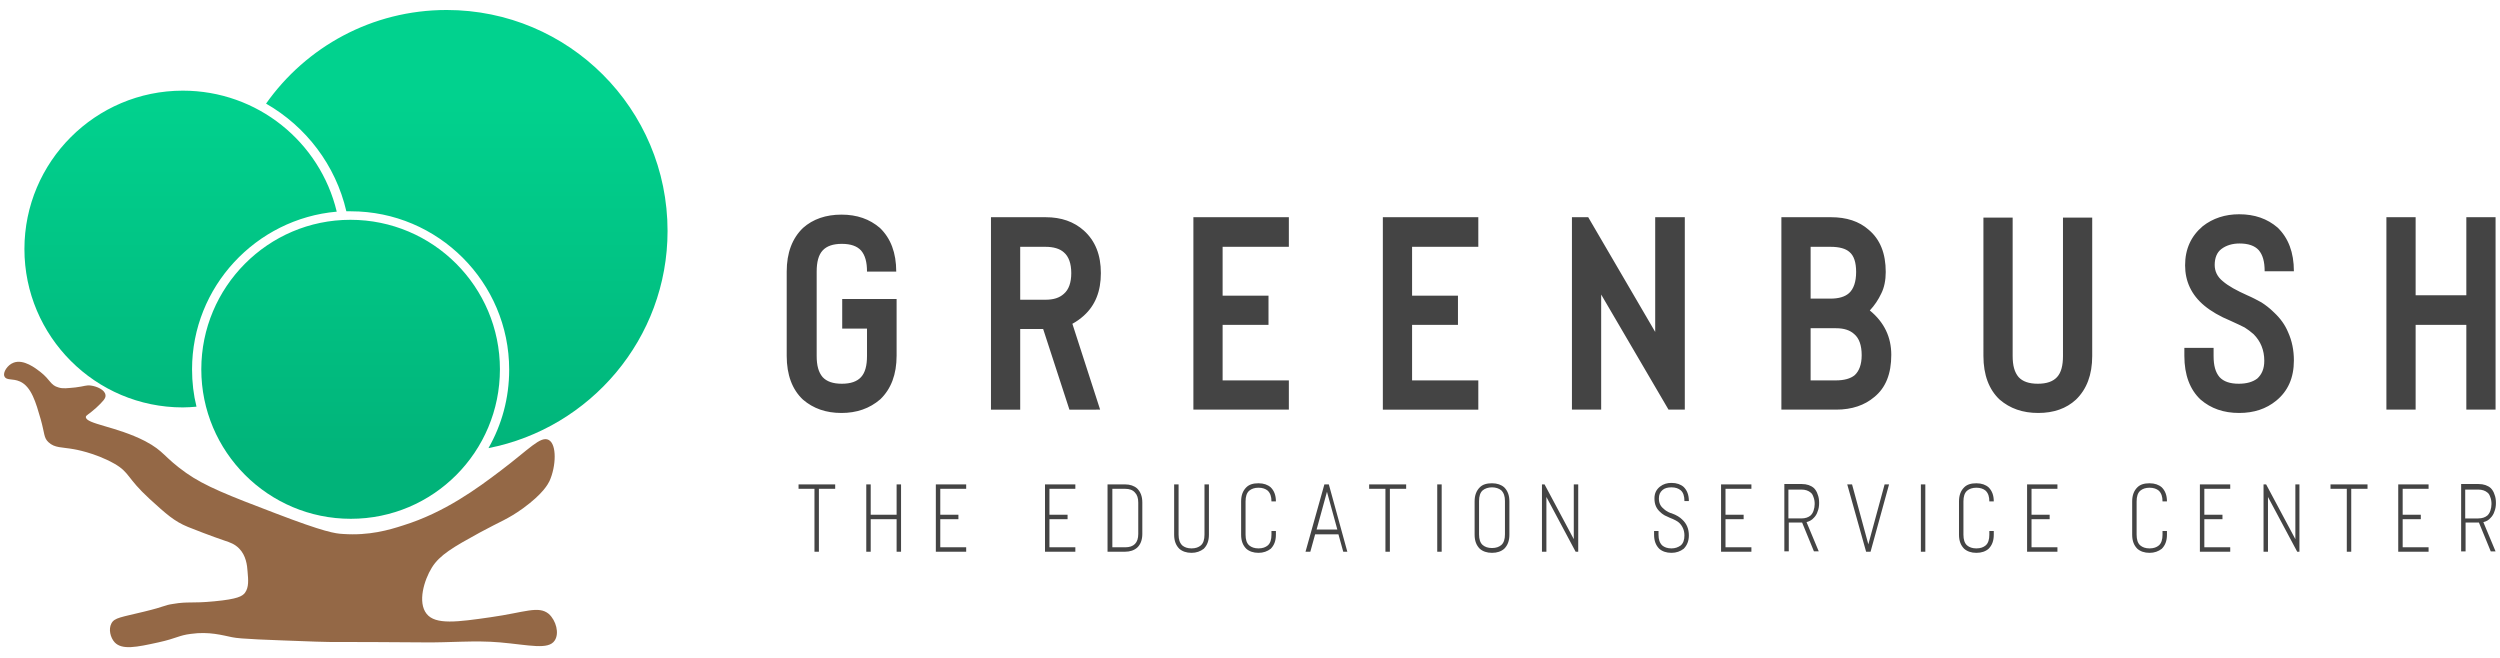
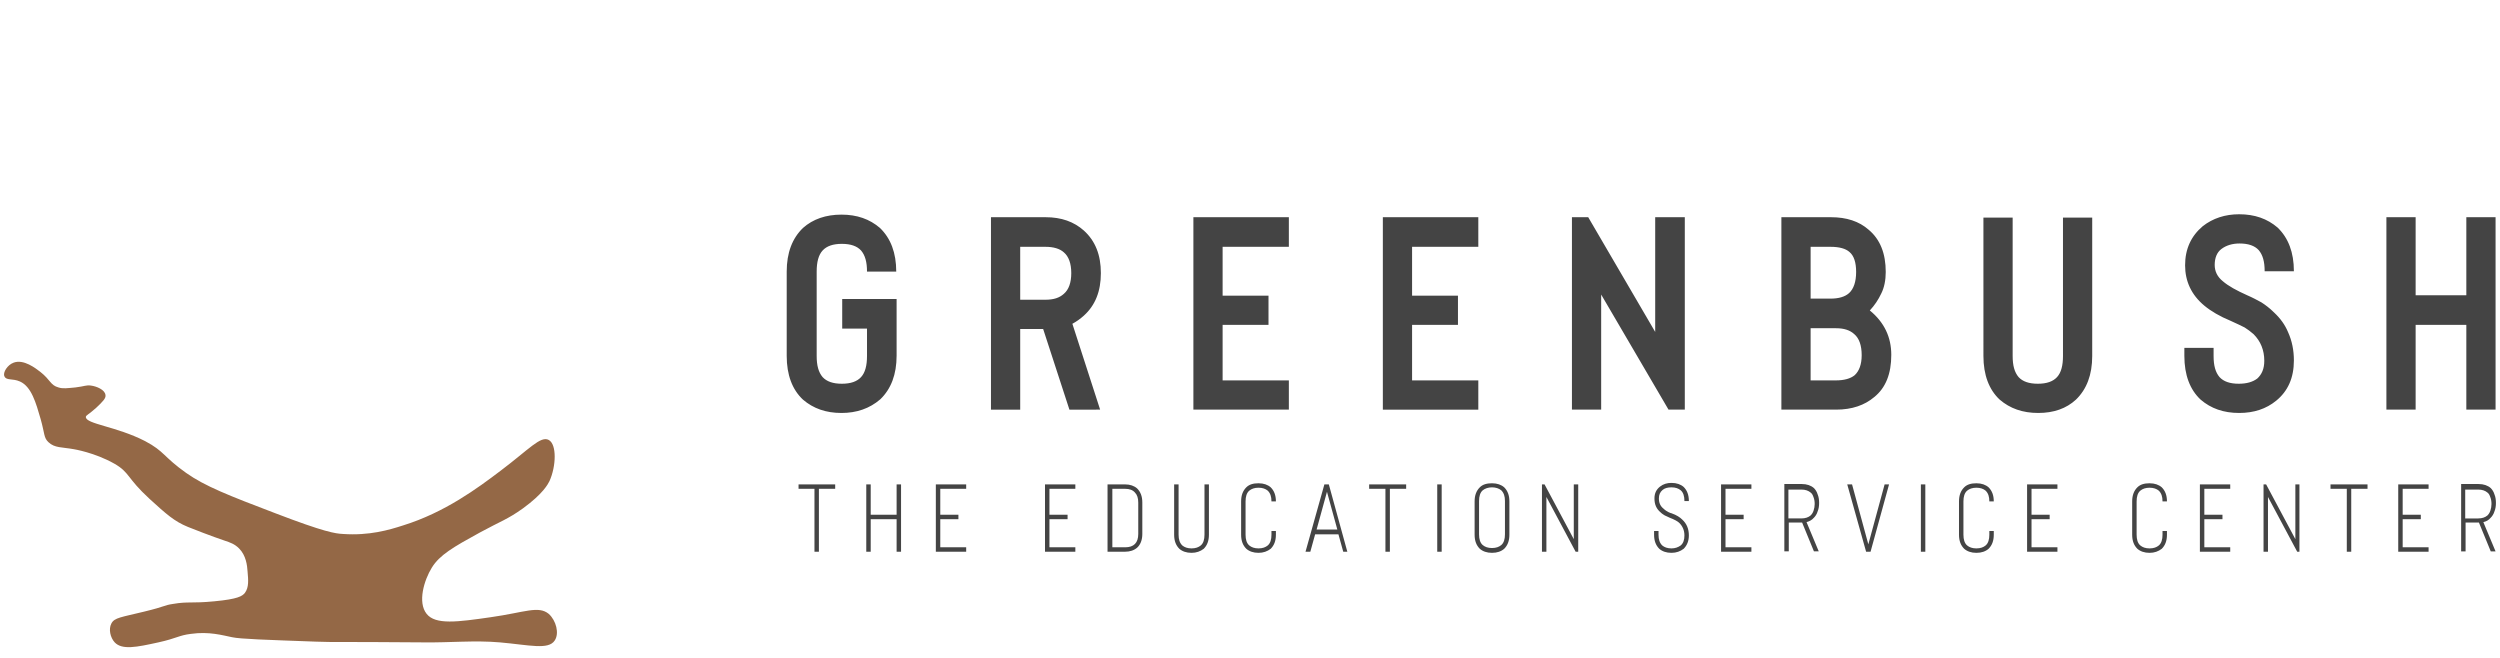
<svg xmlns="http://www.w3.org/2000/svg" version="1.1" id="Layer_1" x="0" y="0" viewBox="0 0 675.6 177.7" xml:space="preserve">
  <path d="M227.4 111.6c-4.2 0-7.6-1.2-10.4-3.6-2.9-2.7-4.4-6.7-4.4-11.8V73.4c0-5.1 1.5-9 4.4-11.8 2.7-2.4 6.2-3.6 10.4-3.6s7.6 1.2 10.4 3.6c2.9 2.8 4.4 6.7 4.4 11.8h-7.9c0-2.6-.5-4.4-1.6-5.7-1.1-1.2-2.8-1.8-5.2-1.8s-4.1.6-5.2 1.8c-1.1 1.2-1.6 3.1-1.6 5.7v22.8c0 2.6.5 4.4 1.6 5.7 1.1 1.2 2.8 1.8 5.2 1.8s4.1-.6 5.2-1.8c1.1-1.2 1.6-3.1 1.6-5.7v-7.4h-6.7v-8h14.7v15.3c0 5.1-1.5 9-4.4 11.8-2.9 2.5-6.4 3.7-10.5 3.7zm69.9-.9H289l-7.1-21.8h-6.2v21.8h-7.9v-52h14.8c4.2 0 7.6 1.2 10.3 3.6 3.1 2.8 4.6 6.6 4.6 11.5s-1.5 8.7-4.6 11.5c-1 .9-2 1.6-3.1 2.2l7.5 23.2zm-7.8-36.9c0-2.6-.7-4.5-2-5.6-1.1-1-2.8-1.5-5-1.5h-6.8V81h6.8c2.2 0 3.8-.5 5-1.6 1.3-1.1 2-3 2-5.6zm58.8-7.1h-17.9v13.2h12.4v7.9h-12.4v15h17.9v7.9h-25.8v-52h25.8v8zm51.2 0h-17.9v13.2H394v7.9h-12.4v15h17.9v7.9h-25.8v-52h25.8v8zm55.8-8v52h-4.4l-18.2-31.1v31.1h-7.9v-52h4.4l18.1 31v-31h8zm26.1 52v-52h13.4c4.2 0 7.6 1.1 10.2 3.4 3.1 2.6 4.6 6.4 4.6 11.4 0 2.2-.4 4.2-1.2 5.8-.8 1.7-1.8 3.2-3.1 4.6 3.9 3.2 5.8 7.2 5.8 12 0 5.1-1.5 8.9-4.6 11.4-2.6 2.2-6 3.4-10.3 3.4h-14.8zm7.9-30h5.4c2.2 0 3.9-.5 5-1.5 1.2-1.1 1.9-3 1.9-5.7 0-2.6-.6-4.4-1.8-5.4-1-.9-2.7-1.4-5.1-1.4h-5.4v14zm0 8v14.1h6.8c2.3 0 4-.5 5.1-1.4 1.2-1.1 1.9-2.9 1.9-5.4 0-2.7-.7-4.6-2-5.7-1.2-1.1-2.8-1.6-5-1.6h-6.8zm61.5 22.9c-4.2 0-7.6-1.2-10.4-3.6-2.9-2.7-4.4-6.7-4.4-11.8V58.8h7.9v37.4c0 2.6.5 4.4 1.6 5.7 1.1 1.2 2.8 1.8 5.2 1.8s4.1-.6 5.2-1.8c1.1-1.2 1.6-3.1 1.6-5.7V58.8h7.9v37.4c0 5.1-1.5 9-4.4 11.8-2.6 2.4-6 3.6-10.2 3.6zm54.3 0c-4.2 0-7.6-1.2-10.4-3.6-2.9-2.7-4.4-6.7-4.4-11.8V94h7.9v2.2c0 2.6.5 4.4 1.6 5.7 1.1 1.2 2.8 1.8 5.2 1.8 2.2 0 3.8-.5 5-1.4 1.2-1.1 1.9-2.6 1.9-4.8 0-2.9-1-5.3-2.9-7.2-.8-.7-1.6-1.3-2.4-1.8-.8-.4-2-1-3.8-1.8-2.9-1.2-5.3-2.6-7.1-4.1-3.5-2.9-5.2-6.6-5.2-10.9 0-4.4 1.6-7.9 4.8-10.6 2.7-2.1 6-3.2 9.8-3.2 4.2 0 7.6 1.2 10.4 3.6 2.9 2.8 4.4 6.7 4.4 11.8H612c0-2.6-.5-4.4-1.6-5.7-1.1-1.2-2.8-1.8-5.2-1.8-1.9 0-3.6.5-4.9 1.5-1.2.9-1.8 2.4-1.8 4.3 0 1.7.7 3.2 2.2 4.4 1.5 1.3 3.7 2.5 6.6 3.8 1.4.6 2.7 1.3 3.8 1.9 1.1.7 2.3 1.6 3.5 2.8 1.7 1.6 2.9 3.3 3.7 5.2 1.1 2.4 1.6 5 1.6 7.7 0 4.7-1.6 8.3-4.8 10.9-2.7 2.2-6 3.3-10 3.3zm61.4-52.9h7.9v52h-7.9V87.8h-13.7v22.9h-7.9v-52h7.9v21.1h13.7V58.7zm-440.8 72.2v1.2h-4.4v17h-1.2v-17h-4.3v-1.2h9.9zm16.6 0h1.2v18.2h-1.2v-8.8h-7v8.8h-1.2v-18.2h1.2v8.2h7v-8.2zm18.8 1.2h-7v7h4.9v1.2h-4.9v7.6h7v1.2h-8.2v-18.2h8.2v1.2zm29.5 0h-7v7h4.9v1.2h-4.9v7.6h7v1.2h-8.2v-18.2h8.2v1.2zm13.4 17h-4.7v-18.2h4.7c1.4 0 2.5.4 3.3 1.1.9.9 1.4 2.1 1.4 3.8v8.5c0 1.6-.5 2.9-1.4 3.7-.8.7-1.9 1.1-3.3 1.1zm-3.4-1.2h3.5c2.3 0 3.5-1.2 3.5-3.6v-8.5c0-1.2-.3-2.1-.9-2.7-.6-.7-1.5-1-2.6-1h-3.5v15.8zm21.4 1.5c-1.4 0-2.5-.4-3.3-1.1-.9-.9-1.4-2.1-1.4-3.8v-13.6h1.2v13.6c0 1.3.3 2.2 1 2.9.6.5 1.4.8 2.5.8s1.9-.3 2.5-.8c.7-.6 1-1.6 1-2.9v-13.6h1.2v13.6c0 1.7-.5 2.9-1.4 3.8-.9.7-2 1.1-3.3 1.1zm18.1 0c-1.4 0-2.5-.4-3.3-1.1-.9-.9-1.4-2.1-1.4-3.8v-9c0-1.7.5-2.9 1.4-3.8.8-.8 1.9-1.1 3.3-1.1s2.5.4 3.3 1.1c.9.9 1.4 2.1 1.4 3.8h-1.2c0-1.3-.3-2.2-1-2.9-.6-.5-1.4-.8-2.5-.8s-1.9.3-2.5.8c-.7.6-1 1.6-1 2.9v9c0 1.3.3 2.3 1 2.9.6.5 1.4.8 2.5.8s1.9-.3 2.5-.8c.7-.6 1-1.6 1-2.9v-1h1.2v1c0 1.7-.5 2.9-1.4 3.8-.9.7-2 1.1-3.3 1.1zm22.9-.3l-1.3-4.7h-6.3l-1.3 4.7h-1.3l5.1-18.2h1.2l5 18.2H363zm-7.2-6h5.6l-2.8-10.2-2.8 10.2zm24.2-12.2v1.2h-4.4v17h-1.2v-17H370v-1.2h10zm8.4 18.2v-18.2h1.2v18.2h-1.2zm14.8.3c-1.4 0-2.5-.4-3.3-1.1-.9-.9-1.4-2.1-1.4-3.8v-9c0-1.7.5-2.9 1.4-3.8.8-.8 1.9-1.1 3.3-1.1s2.5.4 3.3 1.1c.9.9 1.4 2.1 1.4 3.8v9c0 1.7-.5 2.9-1.4 3.8-.8.7-1.9 1.1-3.3 1.1zm0-17.7c-1 0-1.9.3-2.5.8-.7.6-1 1.6-1 2.9v9c0 1.3.3 2.3 1 2.9.6.5 1.4.8 2.5.8s1.9-.3 2.5-.8c.7-.6 1-1.6 1-2.9v-9c0-1.3-.3-2.2-1-2.9-.6-.5-1.5-.8-2.5-.8zm23.3-.8v18.2h-.7l-7.9-14.8v14.8h-1.2v-18.2h.7l7.9 14.8v-14.8h1.2zm25.2 18.5c-1.4 0-2.5-.4-3.3-1.1-.9-.9-1.4-2.1-1.4-3.8v-1h1.2v1c0 1.3.3 2.2 1 2.9.6.5 1.4.8 2.5.8 1 0 1.8-.3 2.5-.8.7-.6 1-1.5 1-2.7 0-1.4-.5-2.5-1.4-3.4-.4-.4-1.3-.9-2.6-1.4-.5-.2-1-.5-1.3-.6-.3-.2-.7-.4-1.1-.8-1.2-1-1.7-2.2-1.7-3.8 0-1.4.5-2.4 1.5-3.2.9-.7 1.9-1 3.1-1 1.4 0 2.5.4 3.3 1.1.9.9 1.4 2.1 1.4 3.8h-1.2c0-1.3-.3-2.3-1-2.9-.6-.5-1.4-.8-2.5-.8-1 0-1.8.2-2.4.7-.7.6-1 1.3-1 2.3 0 1.2.4 2.1 1.3 2.8.4.4.9.7 1.3.9.4.2.7.3.8.3 1.4.5 2.3 1.1 2.9 1.7 1.2 1.1 1.8 2.5 1.8 4.3 0 1.5-.5 2.7-1.4 3.6-.9.7-2 1.1-3.3 1.1zm21.6-17.3h-7v7h4.9v1.2h-4.9v7.6h7v1.2h-8.2v-18.2h8.2v1.2zm14.9 9l3.3 7.9h-1.3l-3.2-7.8h-3.6v7.8h-1.2v-18.2h4.7c1.4 0 2.5.4 3.3 1.1.4.4.8 1 1 1.7.3.7.4 1.5.4 2.3s-.1 1.6-.4 2.3c-.2.7-.6 1.3-1 1.7-.6.7-1.3 1-2 1.2zm-4.9-1h3.5c1.1 0 1.9-.3 2.5-.8.3-.3.6-.7.8-1.3.2-.6.3-1.2.3-1.8 0-.7-.1-1.3-.3-1.8-.2-.6-.4-1-.8-1.3-.6-.5-1.4-.8-2.5-.8h-3.5v7.8zm21 9l-5.1-18.2h1.3l4.4 16.2 4.4-16.2h1.2l-5 18.2h-1.2zm14.8 0v-18.2h1.2v18.2h-1.2zm15 .3c-1.4 0-2.5-.4-3.3-1.1-.9-.9-1.4-2.1-1.4-3.8v-9c0-1.7.5-2.9 1.4-3.8.8-.8 1.9-1.1 3.3-1.1s2.5.4 3.3 1.1c.9.9 1.4 2.1 1.4 3.8h-1.2c0-1.3-.3-2.2-1-2.9-.6-.5-1.4-.8-2.5-.8s-1.9.3-2.5.8c-.7.6-1 1.6-1 2.9v9c0 1.3.3 2.3 1 2.9.6.5 1.4.8 2.5.8s1.9-.3 2.5-.8c.7-.6 1-1.6 1-2.9v-1h1.2v1c0 1.7-.5 2.9-1.4 3.8-.8.7-1.9 1.1-3.3 1.1zm21.9-17.3h-7v7h4.9v1.2H549v7.6h7v1.2h-8.2v-18.2h8.2v1.2zm24.9 17.3c-1.4 0-2.5-.4-3.3-1.1-.9-.9-1.4-2.1-1.4-3.8v-9c0-1.7.5-2.9 1.4-3.8.8-.8 1.9-1.1 3.3-1.1s2.5.4 3.3 1.1c.9.9 1.4 2.1 1.4 3.8h-1.2c0-1.3-.3-2.2-1-2.9-.6-.5-1.4-.8-2.5-.8s-1.9.3-2.5.8c-.7.6-1 1.6-1 2.9v9c0 1.3.3 2.3 1 2.9.6.5 1.4.8 2.5.8s1.9-.3 2.5-.8c.7-.6 1-1.6 1-2.9v-1h1.2v1c0 1.7-.5 2.9-1.4 3.8-.9.7-2 1.1-3.3 1.1zm21.8-17.3h-7v7h4.9v1.2h-4.9v7.6h7v1.2h-8.2v-18.2h8.2v1.2zm18.7-1.2v18.2h-.6l-7.9-14.8v14.8h-1.2v-18.2h.7l7.9 14.8v-14.8h1.1zm18.4 0v1.2h-4.4v17h-1.2v-17h-4.4v-1.2h10zm16.5 1.2h-7v7h4.9v1.2h-4.9v7.6h7v1.2h-8.2v-18.2h8.2v1.2zm14.8 9l3.3 7.9h-1.3l-3.2-7.8h-3.6v7.8h-1.2v-18.2h4.7c1.4 0 2.5.4 3.3 1.1.4.4.8 1 1 1.7.3.7.4 1.5.4 2.3s-.1 1.6-.4 2.3c-.2.7-.6 1.3-1 1.7-.6.7-1.2 1-2 1.2zm-4.9-1h3.5c1.1 0 1.9-.3 2.5-.8.3-.3.6-.7.8-1.3.2-.6.3-1.2.3-1.8 0-.7-.1-1.3-.3-1.8-.2-.6-.4-1-.8-1.3-.6-.5-1.4-.8-2.5-.8h-3.5v7.8z" fill="#444" />
  <path d="M5.4 103.1c3.1 1.4 4.3 5.7 5.6 10.2 1.1 3.9.8 5 2.1 6.2 1.7 1.6 3.6 1.3 6.9 1.9 0 0 5.6.9 10.9 3.9 4.2 2.4 3.3 3.8 9.5 9.5 4.5 4.1 6.7 6.1 10.4 7.6 6 2.4 9.9 3.7 9.9 3.7 1.5.5 2.7.9 3.9 2.1 1.9 1.9 2.2 4.6 2.3 6.2.2 2.3.4 4.3-.7 5.8-.7.9-1.9 1.7-8.3 2.3-6.2.6-7 0-11.1.7-2.7.4-1.7.6-7.9 2.1-6.1 1.5-8 1.6-8.8 3.2-.8 1.5-.3 3.8.9 5.1 2 2.1 5.9 1.3 11.8 0 5-1.1 5.5-1.9 8.8-2.3 4.9-.7 8.6.4 11.1.9 2.3.5 9.1.7 22.7 1.2 5.7.2 4.3 0 29.1.2 6.9.1 13.8-.6 20.6 0 7.9.7 13.1 2.1 14.8-.5 1.3-1.9.4-5.4-1.6-7.2-2.8-2.3-6.5-.4-15.7.9-9 1.3-14.9 2.1-17.3-.9-2.5-3.1-.7-9.1 1.4-12.5 2.1-3.4 5.7-5.5 13-9.5 5.7-3.1 7.4-3.5 11.6-6.5 5.5-4 6.8-6.6 7.2-7.4 1.8-4 2-9.9-.2-11.1s-5.3 2.5-13 8.3c-6.2 4.7-15.1 11.3-26.4 14.8-3.7 1.2-9.1 2.8-16.2 2.3-2.1-.1-5-.5-18.3-5.6-12.6-4.8-19-7.3-24.1-10.9-6.2-4.4-5.8-5.8-11.1-8.6-7.8-4-16-4.6-16-6.5 0-.5.7-.6 2.8-2.5 1.8-1.7 2.7-2.6 2.5-3.5-.2-1.4-2.4-2.3-3.9-2.5-1.3-.2-1.7.2-4.2.5-2.2.2-3.4.4-4.6 0-2.2-.6-2.1-2-4.9-4.2-1.3-1-4.5-3.5-7.2-2.5-1.7.6-3 2.7-2.5 3.7.5 1.2 2.2.5 4.2 1.4z" fill="#946846" />
  <linearGradient id="SVGID_1_" gradientUnits="userSpaceOnUse" x1="93.505" y1="152.69" x2="93.505" y2="51.526" gradientTransform="matrix(1 0 0 -1 0 177.988)">
    <stop offset="0" stop-color="#01d28e" />
    <stop offset="1" stop-color="#01b379" />
  </linearGradient>
-   <path d="M51.9 99.8c0 3.5.4 6.9 1.2 10.1-1.2.1-2.4.2-3.7.2-23.6 0-42.8-19.2-42.8-42.8 0-23.6 19.2-42.8 42.8-42.8 20.2 0 37.1 13.9 41.6 32.7-21.8 1.9-39.1 20.3-39.1 42.6zm128.5-37.4c0-33-26.7-59.7-59.7-59.7-20.2 0-38 10-48.8 25.3 10.8 6.2 18.8 16.6 21.7 29.1h1.2c23.6 0 42.8 19.2 42.8 42.8 0 7.7-2 14.9-5.6 21.2 27.5-5.4 48.4-29.6 48.4-58.7zm-45.3 37.4c0-22.3-18.1-40.4-40.4-40.4S54.4 77.6 54.4 99.8c0 22.3 18.1 40.4 40.4 40.4s40.3-18.1 40.3-40.4z" fill="url(#SVGID_1_)" />
</svg>